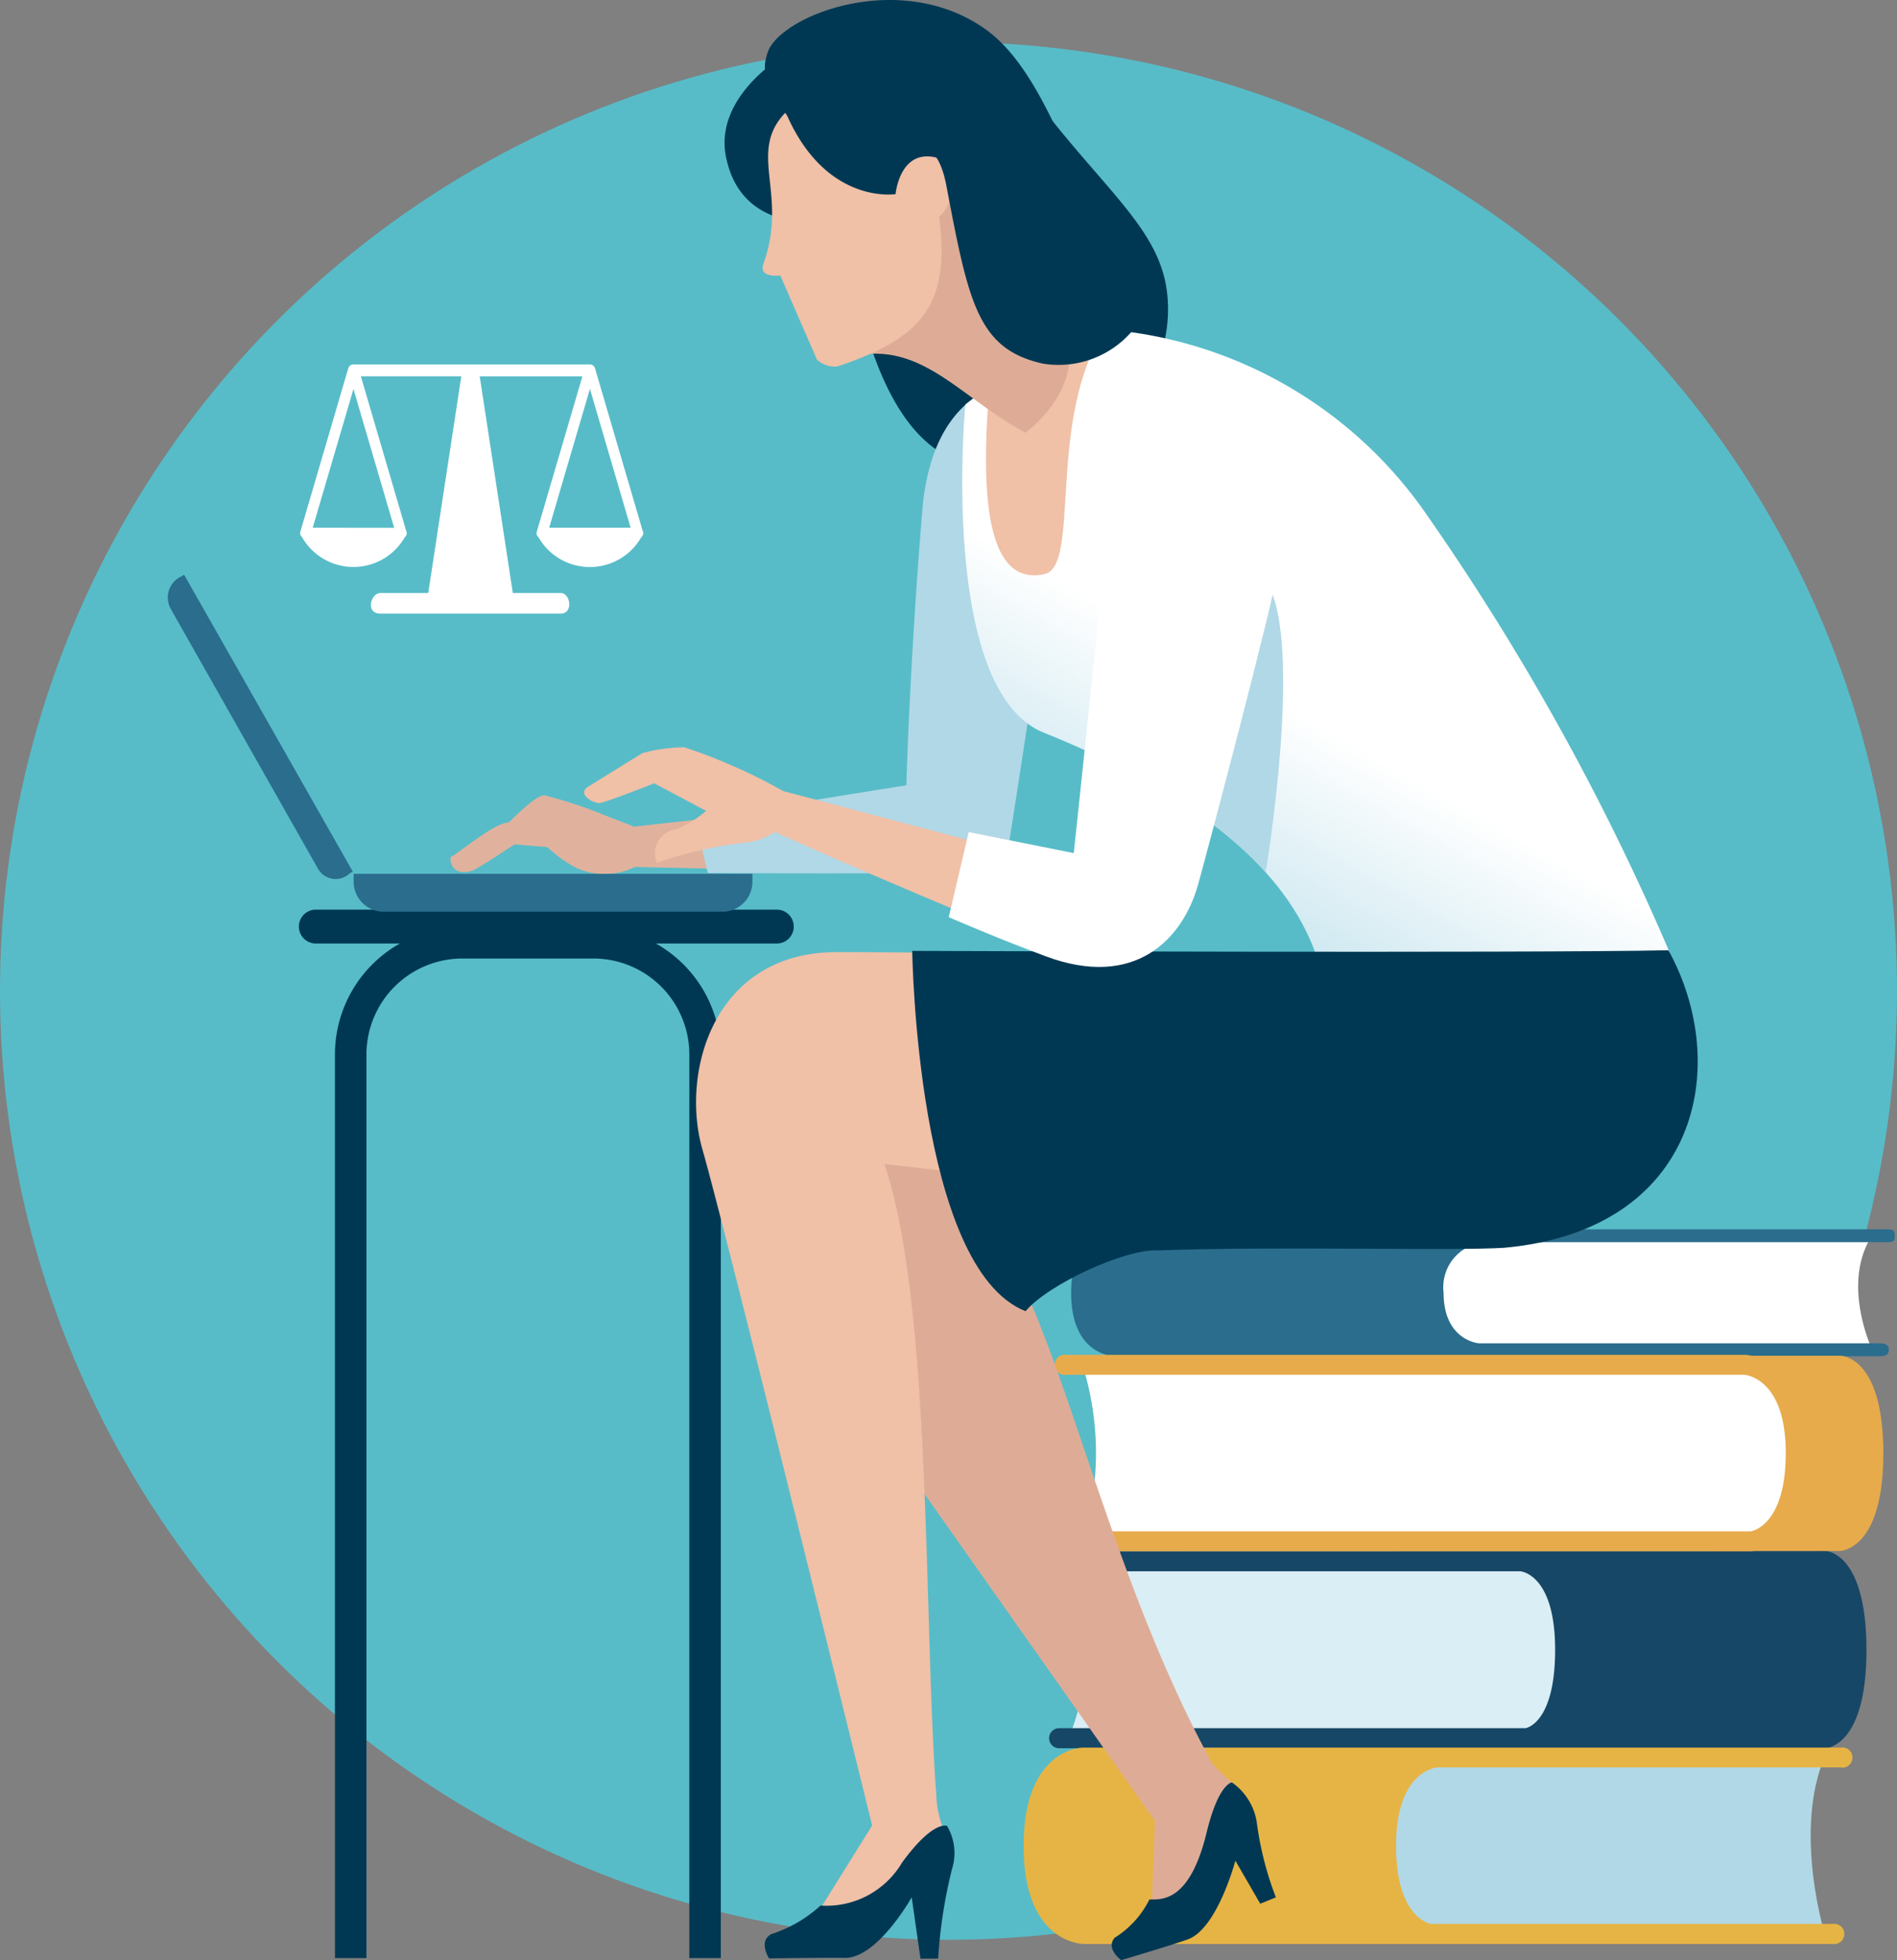
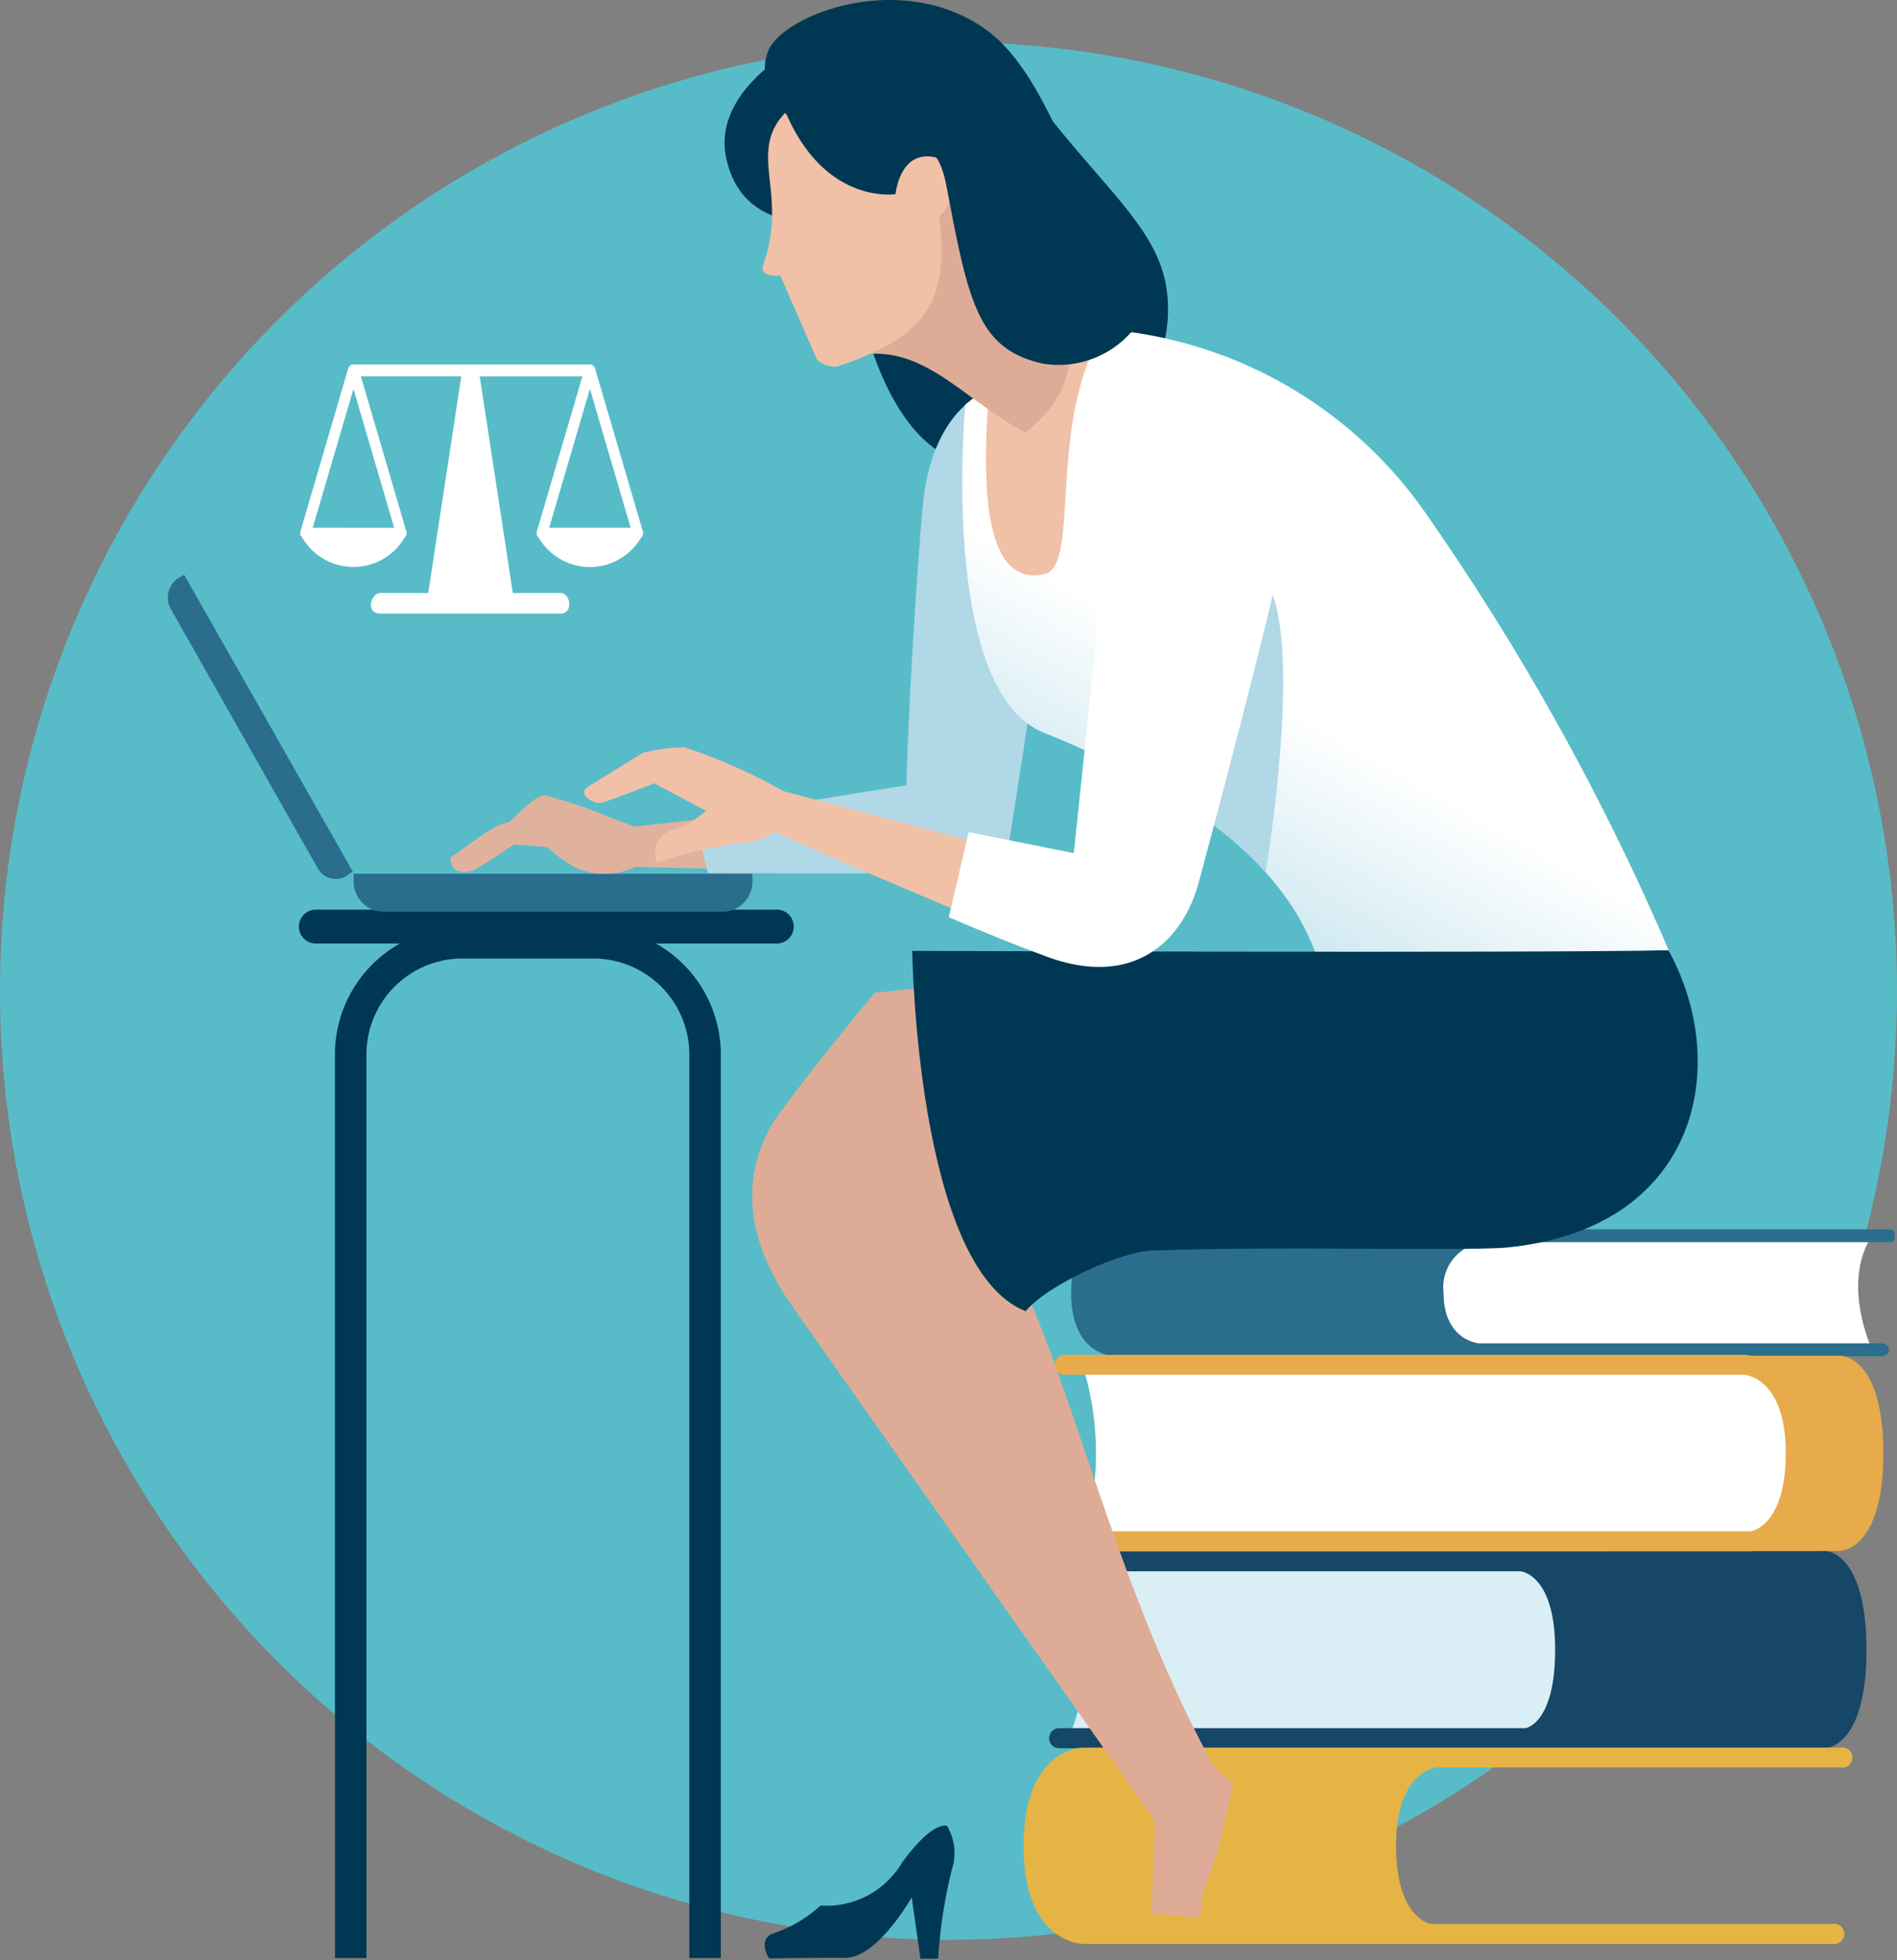
<svg xmlns="http://www.w3.org/2000/svg" width="104.019" height="107.439" viewBox="0 0 104.019 107.439">
  <rect x="0" y="0" width="104.019" height="107.439" fill="#808080" stroke="none" />
  <defs>
    <linearGradient id="linear-gradient" x1="0.194" y1="1.052" x2="0.489" y2="0.553" gradientUnits="objectBoundingBox">
      <stop offset="0" stop-color="#9fd2e3" />
      <stop offset="1" stop-color="#fff" />
    </linearGradient>
  </defs>
  <g id="_4_Illustration_21" data-name="4 Illustration 21" transform="translate(52.009 53.719)">
    <g id="Vrstva_1" data-name="Vrstva 1" transform="translate(-52.009 -53.719)">
      <g id="Groupe_252" data-name="Groupe 252">
        <circle id="Ellipse_22" data-name="Ellipse 22" cx="52.009" cy="52.009" r="52.009" transform="translate(0 2.304)" fill="#57bcc8" />
        <g id="Groupe_248" data-name="Groupe 248" transform="translate(57.499 85.015)">
          <g id="Groupe_247" data-name="Groupe 247">
            <path id="Tracé_950" data-name="Tracé 950" d="M274.6,404.072a12.224,12.224,0,0,0-1.063-4.818h28.835s2.156.915,2.156,5.129-2.156,4.761-2.156,4.761H273.537A14.368,14.368,0,0,0,274.6,404.072Z" transform="translate(-272.473 -398.791)" fill="#daeef5" />
            <path id="Tracé_951" data-name="Tracé 951" d="M269.1,398.2h25.323c.078.005,1.917.2,1.917,4.3,0,4.089-1.637,4.3-1.617,4.3H269.143a.55.55,0,0,0,0,1.1l41.979,0s2.289.037,2.289-5.382-2.243-5.428-2.243-5.428L269.1,397.1a.549.549,0,0,0,0,1.1Z" transform="translate(-268.566 -397.091)" fill="#174766" />
          </g>
        </g>
        <g id="Groupe_249" data-name="Groupe 249" transform="translate(56.134 95.776)">
-           <path id="Tracé_952" data-name="Tracé 952" d="M332.777,449.319c-4.277-.111-34.124,0-34.124,0s-2.565.912-2.565,5.109,2.565,4.746,2.565,4.746h34.124S330.991,453.435,332.777,449.319Z" transform="translate(-288.831 -448.86)" fill="#b1d8e6" />
          <path id="Tracé_953" data-name="Tracé 953" d="M306.99,448.449h-22.1c-.1.006-2.281.2-2.281,4.292,0,4.074,1.949,4.288,1.923,4.288h22.028a.555.555,0,1,1,0,1.1l-41.06,0s-3.314.038-3.314-5.365,3.261-5.4,3.261-5.4l6.881,0H306.99a.554.554,0,1,1,0,1.093Z" transform="translate(-262.192 -447.352)" fill="#e6b444" />
        </g>
        <g id="Groupe_250" data-name="Groupe 250" transform="translate(58.738 67.378)">
          <path id="Tracé_954" data-name="Tracé 954" d="M344.94,315.982c-4.277-.072-34.124,0-34.124,0a3.391,3.391,0,0,0-2.565,3.3,3.024,3.024,0,0,0,2.565,3.066H344.94S343.155,318.64,344.94,315.982Z" transform="translate(-300.995 -315.685)" fill="#fff" />
          <path id="Tracé_955" data-name="Tracé 955" d="M319.154,315.42h-22.1a2.475,2.475,0,0,0-2.28,2.772c0,2.631,1.949,2.77,1.923,2.77h22.029c.351,0,.465.161.465.354s-.114.355-.465.355l-41.959,0s-2.415.024-2.415-3.465,2.362-3.491,2.362-3.491l7.781,0h34.656c.355,0,.362.157.362.352S319.509,315.42,319.154,315.42Z" transform="translate(-274.355 -314.711)" fill="#2b6d8d" />
        </g>
        <g id="Groupe_251" data-name="Groupe 251" transform="translate(57.826 74.26)">
          <path id="Tracé_956" data-name="Tracé 956" d="M277.093,348.983h36.669s2.568.912,2.568,5.112-2.568,4.748-2.568,4.748-27.955,0-36.669,0A16.121,16.121,0,0,0,277.093,348.983Z" transform="translate(-275.595 -348.528)" fill="#fff" />
          <path id="Tracé_957" data-name="Tracé 957" d="M313.12,357.609h-4.671a1.536,1.536,0,0,1-.16.017H271.163a.554.554,0,1,1,0-1.094h37.1c-.024,0,1.924-.217,1.924-4.291,0-4.093-2.185-4.284-2.279-4.291H270.733a.553.553,0,1,1,0-1.094h37.21a2.585,2.585,0,0,1,.387.052h4.846s2.361-.048,2.361,5.353S313.12,357.609,313.12,357.609Z" transform="translate(-270.094 -346.856)" fill="#e7ab4c" />
        </g>
        <path id="Tracé_958" data-name="Tracé 958" d="M192.209,13.686s-5.581,1.429-6.555-3.394c-.8-3.946,4.683-7.065,8.065-7.532,1.137-1.617,6,.235,7.573,2.517,4.47,6.49,8.216,8.634,8.567,12.645a8.012,8.012,0,0,1-1.477,5.4c-1.707,2.675-7.8,4.187-9.584,3.747C193.016,25.645,192.209,13.686,192.209,13.686Z" transform="translate(-145.845 -1.689)" fill="#003853" />
        <path id="Tracé_959" data-name="Tracé 959" d="M77.406,232.884h25.339a.929.929,0,0,1,0,1.857H96.086a6.985,6.985,0,0,1,3.558,6.079v49.534H97.917V240.82a5.263,5.263,0,0,0-5.257-5.257H85.469a5.264,5.264,0,0,0-5.257,5.257v49.534H78.485V240.82a6.985,6.985,0,0,1,3.558-6.079H77.406a.929.929,0,0,1,0-1.857Z" transform="translate(-60.119 -183.025)" fill="#003853" />
        <path id="Tracé_960" data-name="Tracé 960" d="M141.694,203.228l-16.262,1.8c-.3-.136-1.529-.583-1.874-.741a25.137,25.137,0,0,0-2.978-.965c-.43-.144-1.821,1.324-2.017,1.483-.731-.013-2.617,1.587-3.156,1.887-.088.048-.036,1.115,1.151.756.285-.086,2.327-1.446,2.327-1.446l1.8.144a7.3,7.3,0,0,0,1.575,1.134,3.743,3.743,0,0,0,3.229-.042l16.4.355Z" transform="translate(-90.678 -159.718)" fill="#e0b29d" />
        <path id="Tracé_961" data-name="Tracé 961" d="M230.252,251.823c.994,7.643-16.738,8.339-25.912,10.213,4.505,2.159,6.781,18.045,13.555,30.358a10.8,10.8,0,0,0,1.146,1.08l-.845,3.672-.888,2.57-.087,1.146-2.672-.3.192-5.041s-19.44-27.563-19.906-28.235c-1.054-1.535-3.633-5.563-1.1-9.917.8-1.378,5.629-7.234,5.629-7.234S229.593,246.754,230.252,251.823Z" transform="translate(-151.409 -195.714)" fill="#deac96" />
        <path id="Tracé_962" data-name="Tracé 962" d="M199.014,97.051s-3.582,23.8-3.882,25.451a2.52,2.52,0,0,1-.409,1.173c-6.784-1.943-3.708.24-5.8.248-5.453.021-10.267-.011-10.267-.011l-.71-2.951,11.6-1.86s.157-6.288.867-15.006C191.182,94.66,199.014,97.051,199.014,97.051Z" transform="translate(-139.846 -76.06)" fill="#b1d8e6" />
        <path id="Tracé_963" data-name="Tracé 963" d="M266.1,119.144c-1.635-5.993-8.036-10.1-15.175-12.973-5.781-2.33-4.305-17.988-4.305-17.988s5.614-4.21,6.25-4.19a23.659,23.659,0,0,1,18.81,9.89A134.041,134.041,0,0,1,285.233,118.2S270.182,122.108,266.1,119.144Z" transform="translate(-193.687 -66.01)" fill="url(#linear-gradient)" />
        <path id="Tracé_964" data-name="Tracé 964" d="M255.746,99.311c1.927-.436.213-7.886,2.984-12.915-.451.274-5.207-.316-5.74.066C252.141,93.673,252.166,100.121,255.746,99.311Z" transform="translate(-198.466 -67.846)" fill="#f0c0a7" />
        <path id="Tracé_965" data-name="Tracé 965" d="M112.447,223.708v.34a1.648,1.648,0,0,1-1.544,1.734H92.126a1.647,1.647,0,0,1-1.542-1.734v-.34Z" transform="translate(-71.19 -175.813)" fill="#2b6d8d" />
        <path id="Tracé_966" data-name="Tracé 966" d="M53.059,163.417l-.176.1a1.115,1.115,0,0,1-1.738-.269l-8.073-14.241a1.276,1.276,0,0,1,.564-1.762l.175-.1Z" transform="translate(-33.714 -115.641)" fill="#2b6d8d" />
-         <path id="Tracé_967" data-name="Tracé 967" d="M184.914,296.485l3.029-4.859s-8.084-32.853-9.3-37.037.563-10.829,7.358-10.836,41.4.485,41.4.485,3.922,14.554-15.363,12.978c-7.812-.639-3.046.511-23.422-1.847,2.618,7.742,2.143,25.032,2.841,34.532a5.943,5.943,0,0,0,.468,2.123c-.469.663-4.968,5.892-4.968,5.892Z" transform="translate(-140.121 -191.567)" fill="#f0c0a7" />
        <path id="Tracé_968" data-name="Tracé 968" d="M275.105,243.284c3.477,6.307,1.668,15.336-9.005,16.307-2.911.182-12.72-.1-19.037.147-1.7-.1-5.967,1.841-7.208,3.33-5.991-2.367-6.215-19.75-6.215-19.75S267.791,243.445,275.105,243.284Z" transform="translate(-183.619 -191.198)" fill="#003853" />
        <path id="Tracé_969" data-name="Tracé 969" d="M198.9,471.761a7.3,7.3,0,0,1-2.689,1.563c-.746.382-.133,1.334-.133,1.334s3.314-.047,4.14-.028c1.8.038,3.682-3.32,3.682-3.32l.482,3.365.969-.005a26.994,26.994,0,0,1,.757-4.9,2.919,2.919,0,0,0-.271-2.377s-.754-.337-2.467,2.016A4.816,4.816,0,0,1,198.9,471.761Z" transform="translate(-153.909 -367.314)" fill="#003853" />
        <path id="Tracé_970" data-name="Tracé 970" d="M224.6,51.991c-2.06-.6-5.967-7.147-5.967-7.147-1.781-.455-7.125,9.348-7.033,9.548a2.327,2.327,0,0,0,2.125.254c3.4-.34,5.408,2.491,8.8,4.3,0,0,2.36-1.69,2.414-4.119S224.6,51.991,224.6,51.991Z" transform="translate(-166.293 -35.232)" fill="#deac96" />
        <path id="Tracé_971" data-name="Tracé 971" d="M204.858,31.251c-2.025-.511-2.248,2-2.248,2s-3.856.619-6.024-4.483c-2.142,2.2.161,4.455-1.219,8.291-.3.824.921.651.921.651s1.928,4.428,2.02,4.628a1.542,1.542,0,0,0,1.066.369,16.061,16.061,0,0,0,1.9-.724c3.38-1.5,4.213-3.566,3.727-7.5a1.837,1.837,0,0,0,.6-1.845A2.484,2.484,0,0,0,204.858,31.251Z" transform="translate(-153.503 -22.611)" fill="#f0c0a7" />
-         <path id="Tracé_972" data-name="Tracé 972" d="M286.781,462.745a5.191,5.191,0,0,1-1.9,2.094c-.527.6.355,1.231.355,1.231s2.932-.871,3.672-1.147c1.607-.6,2.586-4.306,2.586-4.306l1.365,2.361.858-.348a17.844,17.844,0,0,1-1.049-4.11,3.266,3.266,0,0,0-1.363-2.191s-.734.044-1.387,2.746C288.989,462.909,287.451,462.742,286.781,462.745Z" transform="translate(-223.755 -358.631)" fill="#003853" />
        <path id="Tracé_973" data-name="Tracé 973" d="M181.7,199.24l-21.205-5.62a30.454,30.454,0,0,0-5.422-2.4,9.207,9.207,0,0,0-2.294.321s-2.223,1.37-2.968,1.835c-.692.431.353.954.648.9.455-.086,2.968-1.079,2.968-1.079l2.842,1.511a6.245,6.245,0,0,1-1.619,1.008,1.325,1.325,0,0,0-1.079,1.835,22.917,22.917,0,0,1,4.6-1.079,3.655,3.655,0,0,0,1.871-.612c2.652,1.21,9.133,4.005,14.2,6.05C180.79,204.553,181.7,199.24,181.7,199.24Z" transform="translate(-117.552 -150.262)" fill="#f0c0a7" />
        <path id="Tracé_974" data-name="Tracé 974" d="M207.891,1.532c-4.725-3.244-11.2-.628-11.844,1.344-.228.682-.7,2.142,2.989,5.4.9.8,3.048-.4,4.011-.453,1.347-.078,2.362.056,2.8,2.351,1.217,6.433,1.726,8.958,5.278,9.754a5.31,5.31,0,0,0,5.953-3.68C213.237,12.668,212.024,4.37,207.891,1.532Z" transform="translate(-153.954 0)" fill="#003853" />
        <path id="Tracé_975" data-name="Tracé 975" d="M95.689,102.568a.288.288,0,0,0-.034-.137l-2.61-8.9a.294.294,0,0,0-.282-.212l-.01,0v0H79.688v.023a.293.293,0,0,0-.174.189l-2.625,8.951a.291.291,0,0,0,.046.259c.009.013.025.019.037.031a3.249,3.249,0,0,0,5.648.01.291.291,0,0,0,.1-.219.285.285,0,0,0-.034-.137l-2.481-8.458h5.508L83.9,105.846H81.284c-.539,0-.857,1.13,0,1.13h9.871c.722,0,.547-1.13,0-1.13H88.538L86.723,93.973h5.629l-2.5,8.513a.294.294,0,0,0,.047.259c.009.013.026.019.037.031a3.249,3.249,0,0,0,5.648.01A.291.291,0,0,0,95.689,102.568Zm-18.123-.3L79.8,94.664l2.232,7.609Zm15.2-7.609,2.232,7.609H90.531Z" transform="translate(-60.418 -73.343)" fill="#fff" />
        <path id="Tracé_976" data-name="Tracé 976" d="M277.986,155.934c6.852,2.941,9.884,6.65,9.884,6.65s2.117-12.56.071-15.885S283.1,153.377,277.986,155.934Z" transform="translate(-218.471 -114.766)" fill="#b1d8e6" />
        <path id="Tracé_977" data-name="Tracé 977" d="M251.705,114.27c-.175,2.542-1.851,18.216-1.851,18.216l-5.761-1.152L243,136c.668.283,2.788,1.2,5.317,2.143,4.892,1.82,7.51-.929,8.355-3.932.368-1.309,4.062-15.211,4.422-17.461C262.484,108.06,252.266,106.1,251.705,114.27Z" transform="translate(-190.976 -85.726)" fill="#fff" />
      </g>
    </g>
  </g>
</svg>